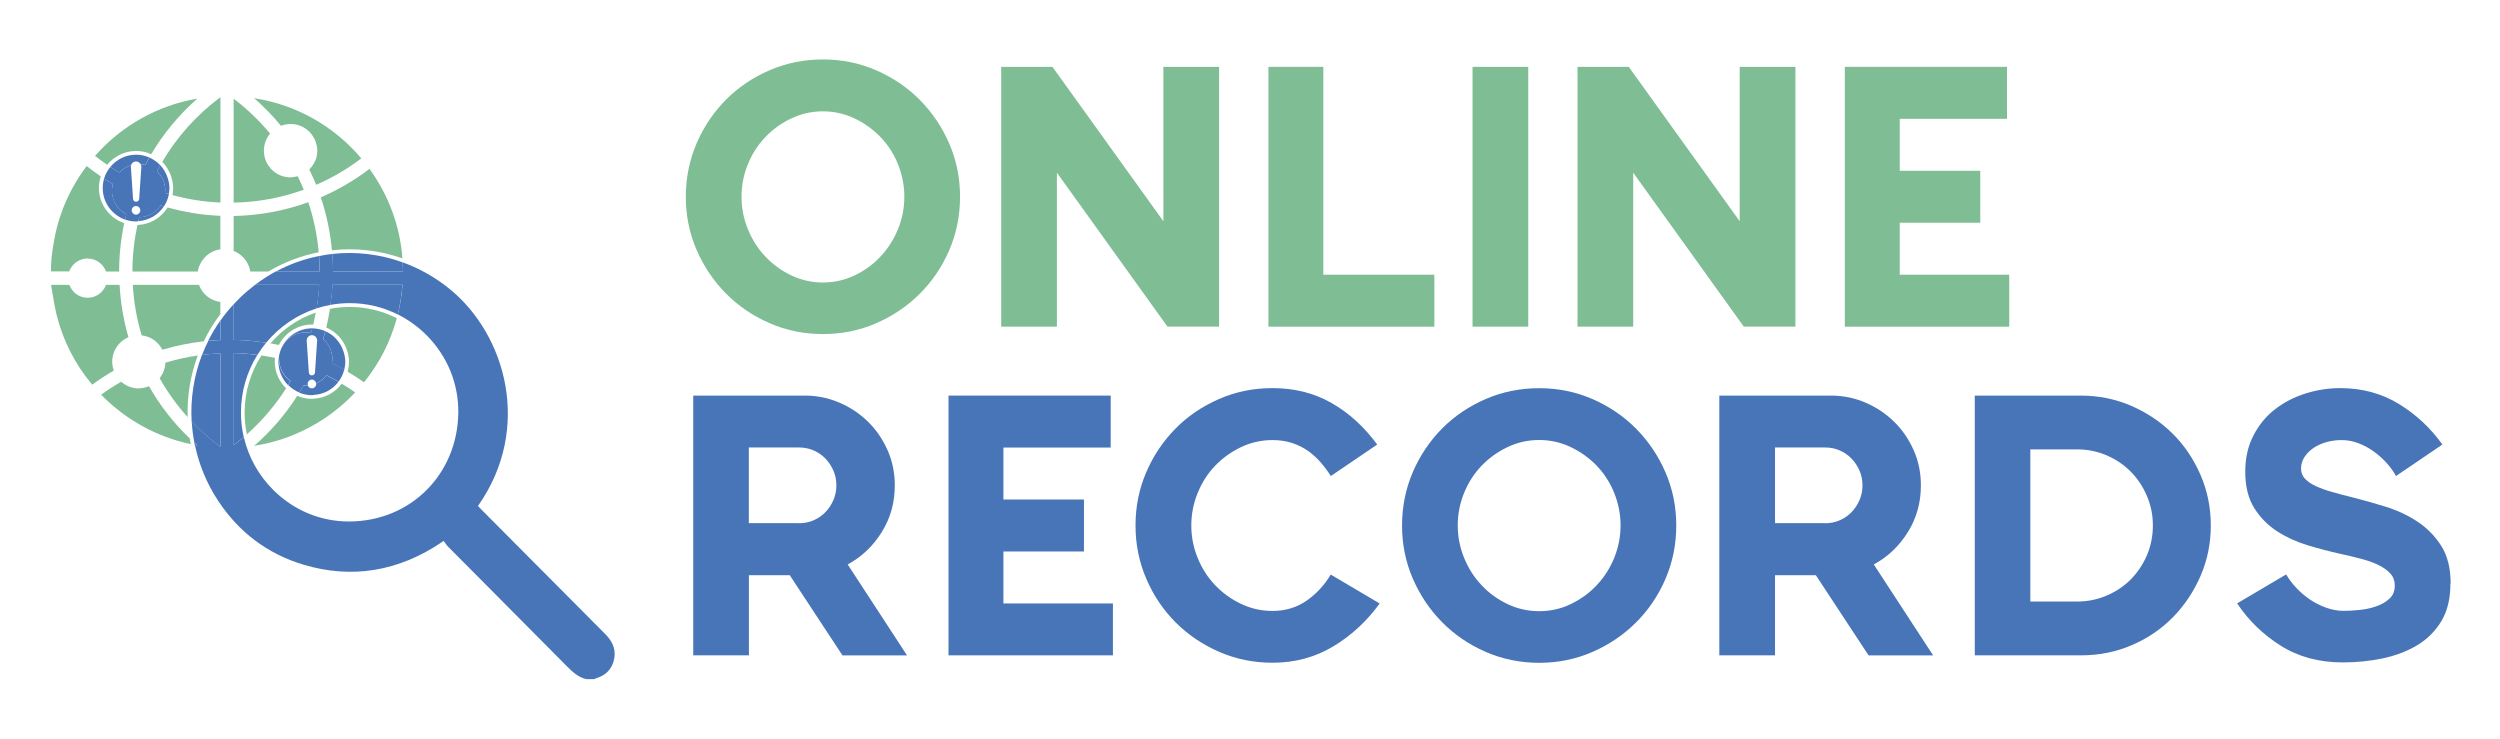
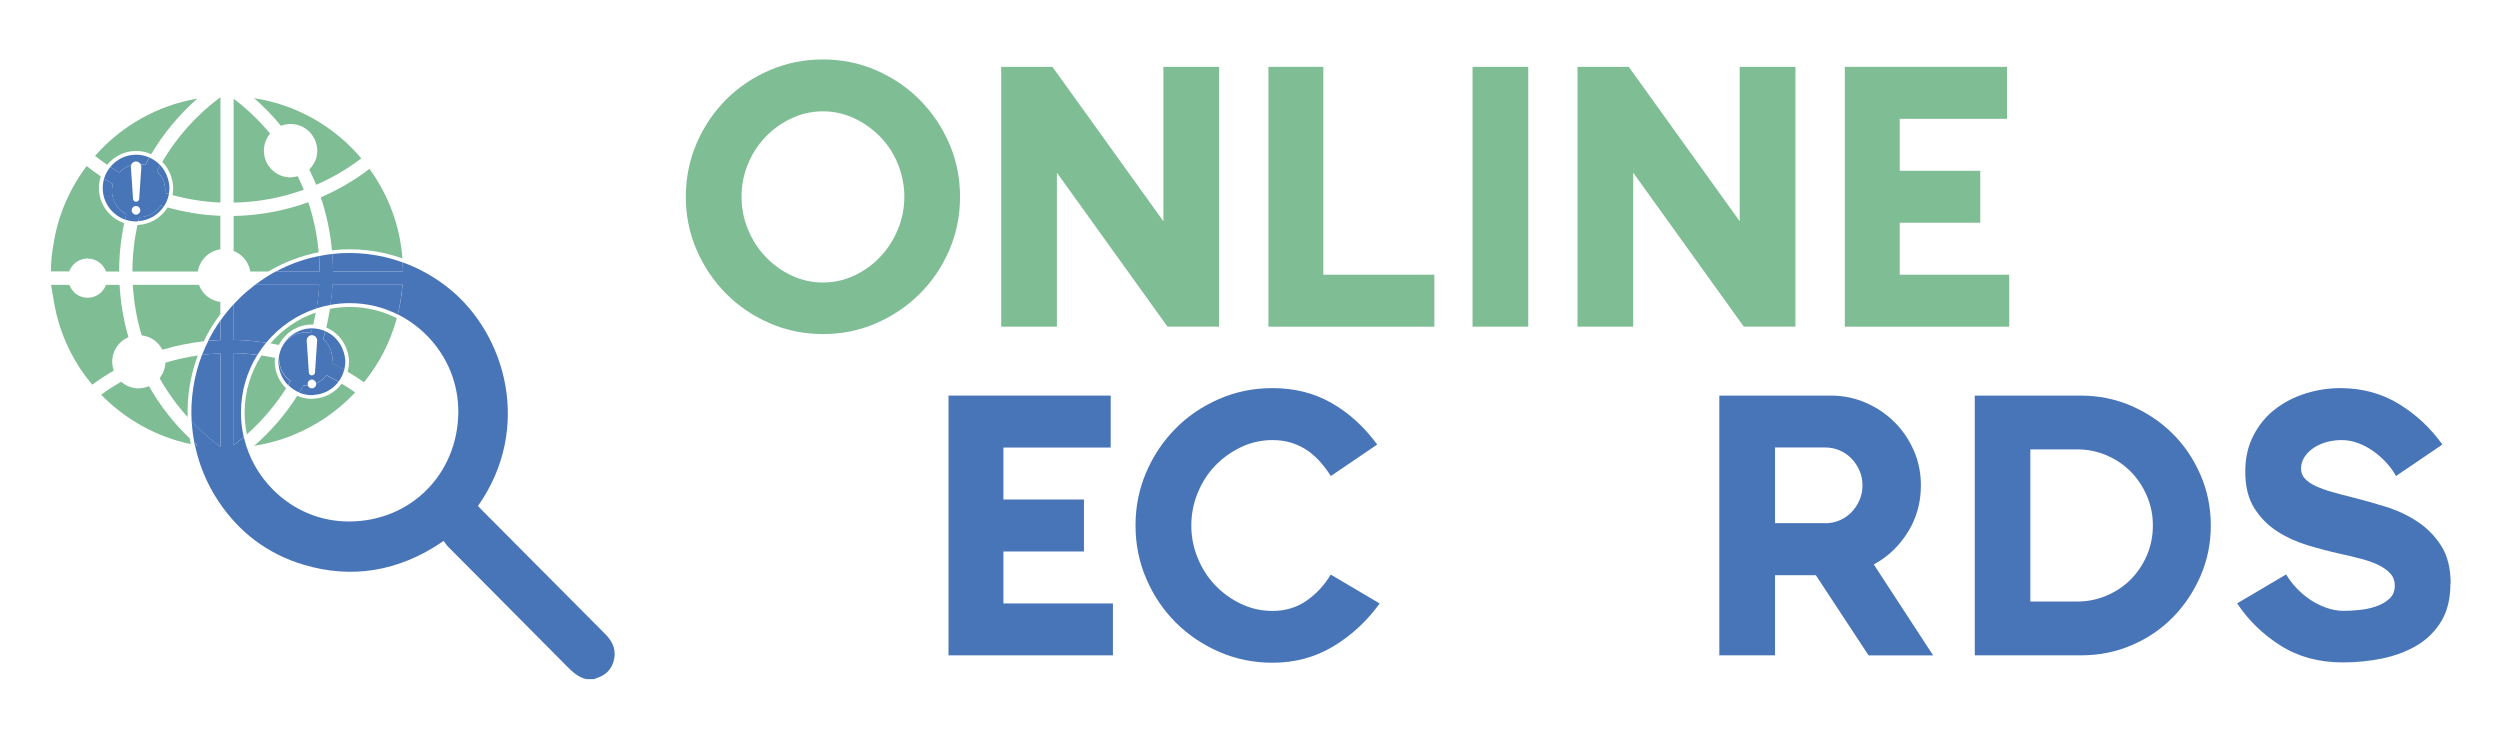
<svg xmlns="http://www.w3.org/2000/svg" id="a" width="314.15" height="92.88" viewBox="0 0 314.15 92.88">
  <path d="M33.71,34.12h-2.25c.03.17.05.35.05.53s-.03.36-.05.53c-.03.21-.1.42-.17.62h0c.78-.62,1.59-1.18,2.43-1.67Z" fill="none" />
  <path d="M29.05,37.87c-.28.08-.58.13-.89.13-.1,0-.19-.02-.28-.03-.06,0-.12-.02-.18-.03v1.54c.42-.56.87-1.1,1.36-1.62Z" fill="none" />
  <path d="M41,41.15c.19-.77.34-1.56.46-2.35-.61.12-1.2.28-1.78.48-.1.51-.2,1.02-.33,1.52.58.02,1.13.14,1.64.36Z" fill="none" />
  <path d="M35.03,43.36c-.35-.07-.7-.15-1.05-.21-.41.48-.79.98-1.13,1.52.57.08,1.14.18,1.71.3.06-.57.23-1.11.48-1.61Z" fill="none" />
  <path d="M20.07,47.51c-.35.44-.81.8-1.34,1.02,1.37,2.41,3.08,4.61,5.11,6.55-.14-.89-.23-1.79-.25-2.68-1.35-1.5-2.54-3.14-3.52-4.89Z" fill="none" />
  <path d="M25.61,42.89c-1.77.2-3.5.55-5.2,1.06.09.18.17.37.23.57.09.3.15.61.15.95,0,.04,0,.08,0,.12,1.33-.41,2.69-.71,4.07-.91.22-.6.47-1.2.75-1.78Z" fill="none" />
  <path d="M25.01,35.8c-.13-.36-.21-.75-.21-1.15,0-.02,0-.03,0-.05,0-.16.02-.32.04-.47h-8.21c0-1.98.22-3.93.63-5.84-.06,0-.12.02-.18.02-.52,0-1.02-.09-1.48-.25-.42,1.98-.64,4.02-.64,6.08h-5.17c.09.3.15.62.15.95,0,.25-.03.49-.08.73h5.16c.12,2.25.5,4.44,1.11,6.57.39-.17.83-.26,1.28-.27,0,0,.02,0,.03,0,.12,0,.24.02.36.03-.61-2.05-.99-4.17-1.11-6.33h8.32Z" fill="none" />
  <path d="M43.68,46.71c-.16.55-.4,1.06-.73,1.51.58.34,1.14.7,1.69,1.09-3.38,3.59-7.85,5.96-12.69,6.71,2.13-1.85,3.93-3.96,5.41-6.28-.52-.23-1-.55-1.4-.94-1.35,2.13-3.01,4.08-4.93,5.78.53,2.51,1.77,4.82,3.65,6.68,2.5,2.49,5.79,3.86,9.28,3.81,7.41-.07,13.06-5.75,13.15-13.21.04-3.51-1.31-6.83-3.8-9.36-1.02-1.04-2.18-1.88-3.44-2.52-.79,2.92-2.18,5.65-4.12,8.05-.67-.47-1.35-.92-2.06-1.33Z" fill="none" />
  <path d="M18.73,48.53c-.32.13-.67.22-1.04.25-.08,0-.16.03-.25.03-.85,0-1.62-.32-2.21-.84-.87.5-1.72,1.04-2.52,1.63,3.07,3.15,7.01,5.31,11.26,6.21-.05-.24-.09-.48-.13-.72-2.03-1.94-3.74-4.13-5.11-6.55Z" fill="#7fbd94" />
  <path d="M27.69,39.48v-1.54c-.53-.07-1.02-.25-1.44-.54-.57-.39-1-.95-1.24-1.6h-8.32c.12,2.17.5,4.29,1.11,6.34,1.14.13,2.1.82,2.6,1.81,1.69-.51,3.43-.86,5.2-1.06.57-1.19,1.27-2.33,2.08-3.4Z" fill="#7fbd94" />
  <path d="M24.85,44.67c-1.38.2-2.74.5-4.07.91,0,.21-.03.41-.08.61-.11.5-.34.94-.64,1.33.98,1.75,2.16,3.39,3.52,4.89-.08-2.63.35-5.26,1.27-7.73Z" fill="#7fbd94" />
  <path d="M17.05,18.97h.04c.68,0,1.33.14,1.91.41,1.54-2.6,3.5-4.97,5.8-6.99-4.97.85-9.5,3.38-12.86,7.2.5.39,1.01.76,1.53,1.12.85-1.05,2.14-1.72,3.58-1.74Z" fill="#7fbd94" />
  <path d="M17.44,28.26s-.08,0-.12.01c-.02,0-.03,0-.05,0-.41,1.91-.63,3.86-.63,5.85h8.21c.07-.41.21-.8.41-1.14.51-.88,1.39-1.51,2.43-1.65v-4.21c-2.26-.09-4.48-.45-6.63-1.05-.76,1.24-2.09,2.08-3.62,2.19Z" fill="#7fbd94" />
  <path d="M39.54,50.09s-.08,0-.12.01c-.07.01-.15.02-.23.02-.65,0-1.28-.14-1.84-.38-1.47,2.32-3.28,4.43-5.41,6.28,4.84-.75,9.31-3.11,12.69-6.71-.55-.39-1.11-.75-1.69-1.09-.79,1.06-2.01,1.76-3.41,1.87Z" fill="#7fbd94" />
  <path d="M43.65,44.14c.14.48.21.9.21,1.32,0,.33-.04.66-.12,1.01-.02.08-.04.16-.06.24.71.41,1.39.86,2.06,1.33,1.94-2.4,3.33-5.13,4.12-8.05-1.82-.93-3.84-1.42-5.93-1.42-.84,0-1.67.08-2.47.24-.12.79-.28,1.57-.46,2.35,1.26.53,2.24,1.6,2.65,2.99Z" fill="#7fbd94" />
  <path d="M50.57,32.46c-.31-4.06-1.73-7.91-4.14-11.24-1.89,1.44-3.95,2.64-6.12,3.58.73,2.15,1.19,4.38,1.4,6.65,2.96-.33,5.99,0,8.86,1.02Z" fill="#7fbd94" />
  <path d="M21.55,22.32c.14.49.21.9.21,1.32,0,.28-.03.57-.09.87,1.96.54,3.98.86,6.03.94v-13.24c-2.99,2.22-5.47,4.99-7.31,8.13.53.54.94,1.21,1.16,1.98Z" fill="#7fbd94" />
  <path d="M37.41,22.14c-.21.06-.42.1-.65.12-.08,0-.16.03-.25.03-1.85,0-3.35-1.5-3.35-3.35,0-.82.29-1.57.78-2.15-1.34-1.62-2.88-3.09-4.58-4.39v13.06c3.02-.05,5.98-.6,8.81-1.62-.23-.58-.49-1.15-.76-1.7Z" fill="#7fbd94" />
  <path d="M36.52,15.58c1.52,0,2.79,1.02,3.2,2.4.09.3.15.61.15.95,0,.25-.03.49-.08.73-.14.64-.48,1.2-.93,1.64.31.63.61,1.27.87,1.92,2.01-.87,3.91-1.98,5.67-3.32-3.46-4.09-8.21-6.75-13.46-7.56,1.22,1.07,2.35,2.23,3.37,3.47.37-.14.76-.22,1.18-.23,0,0,.02,0,.03,0Z" fill="#7fbd94" />
  <path d="M31.46,34.12h2.25c2-1.18,4.14-1.99,6.34-2.42-.19-2.14-.63-4.25-1.31-6.29-3.02,1.09-6.17,1.67-9.38,1.73v4.39c.36.14.69.35.98.6.58.5.98,1.2,1.11,1.99Z" fill="#7fbd94" />
  <path d="M31.02,54.58c1.91-1.7,3.57-3.65,4.93-5.78-.87-.85-1.42-2.03-1.42-3.34,0-.16,0-.33.03-.49-.57-.12-1.14-.22-1.71-.3-1.32,2.06-2.1,4.51-2.11,7.14,0,.94.09,1.87.28,2.77Z" fill="#7fbd94" />
  <path d="M39.16,40.79h.04c.05,0,.11,0,.16,0,.12-.5.23-1.01.33-1.52-2.23.77-4.18,2.12-5.7,3.87.35.06.7.14,1.05.21.77-1.51,2.32-2.55,4.12-2.57Z" fill="#7fbd94" />
  <polygon points="31.28 35.79 31.28 35.79 31.28 35.79 31.28 35.79" fill="#7fbd94" />
  <path d="M20.2,25.82c.13.04.26.08.4.12.27-.41.48-.88.59-1.39.01-.06.02-.12.03-.17-.16-.05-.32-.09-.48-.14,0-.09.03-.17.03-.27,0-.96-.4-1.81-1.05-2.42.14-.26.29-.52.43-.77-.39-.42-.85-.75-1.37-.98-.18.31-.36.63-.52.94-.19-.05-.38-.08-.58-.1.04.08.07.17.08.27,0,.03,0,.06,0,.09l-.27,3.99c-.05.48-.73.48-.77,0l-.27-3.99c0-.08,0-.16.03-.24-.57.17-1.09.49-1.49.91-.38-.22-.75-.46-1.12-.7-.36.43-.63.93-.79,1.48.36.23.73.46,1.1.68-.07.27-.12.54-.12.83,0,1.29.74,2.4,1.81,2.96-.06.22-.11.44-.16.67.43.15.9.24,1.38.24.06,0,.11,0,.16-.02.04,0,.08-.01.13-.01.04-.16.08-.33.12-.49,1.12-.03,2.11-.61,2.69-1.49ZM17.09,26.97c-.3,0-.54-.24-.54-.54s.24-.54.54-.54.54.24.54.54-.24.54-.54.54Z" fill="#4875b8" />
  <path d="M16.47,20.75c.08-.25.3-.44.58-.46.26-.02.5.12.62.34.2.02.39.05.58.1.17-.32.34-.63.52-.94-.51-.22-1.08-.35-1.66-.35h-.05c-1.28.01-2.43.61-3.19,1.53.37.24.74.48,1.12.7.4-.42.91-.74,1.49-.91Z" fill="#4875b8" />
  <path d="M20.59,25.93c-.13-.04-.26-.08-.4-.12-.59.88-1.57,1.46-2.69,1.49-.04.16-.08.33-.12.49,0,0,.01,0,.02,0,1.33-.1,2.49-.8,3.19-1.86Z" fill="#4875b8" />
  <path d="M14.06,23.96c0-.29.05-.56.12-.83-.37-.22-.74-.45-1.1-.68-.11.38-.17.78-.17,1.19,0,1.83,1.18,3.38,2.81,3.96.05-.22.1-.45.16-.67-1.07-.56-1.81-1.67-1.81-2.96Z" fill="#4875b8" />
  <path d="M20.76,23.96c0,.09-.02.18-.03.27.16.05.32.09.48.14.05-.25.08-.5.08-.74,0-.37-.06-.74-.19-1.18-.19-.65-.52-1.22-.95-1.68-.14.26-.29.51-.43.77.64.61,1.05,1.47,1.05,2.42Z" fill="#4875b8" />
  <path d="M40.16,34.11h-5.5c-.9.49-1.77,1.05-2.61,1.68h8.06c-.06.99-.17,1.98-.33,2.96.57-.18,1.15-.33,1.75-.44.12-.84.21-1.68.26-2.53h8.79c-.09,1.27-.29,2.51-.59,3.73,1.33.67,2.57,1.56,3.66,2.66,2.58,2.62,3.98,6.06,3.94,9.69-.1,7.72-5.95,13.6-13.62,13.67-.04,0-.08,0-.13,0-3.56,0-6.92-1.4-9.48-3.94-1.87-1.86-3.14-4.16-3.72-6.66-.41.35-.82.69-1.26,1.02v-11.58c1,.02,1.99.09,2.97.22.33-.53.7-1.04,1.09-1.52-1.34-.21-2.7-.34-4.07-.36v-4.49c-.61.66-1.17,1.34-1.67,2.06v2.45c-.51.02-1.02.06-1.53.11-.29.58-.55,1.16-.78,1.76.76-.1,1.53-.16,2.31-.2v11.75c-1.3-.97-2.51-2.04-3.61-3.21.05.89.16,1.78.33,2.66.13.12.26.25.4.37-.11-.02-.22-.04-.33-.06.51,2.44,1.47,4.83,2.92,7.02,2.62,3.97,6.22,6.67,10.7,8.02,6.09,1.83,11.96.87,17.45-2.85l.19-.13.13.18c.04.06.08.12.12.17.07.11.14.2.21.28l5.38,5.41c3.24,3.26,6.47,6.51,9.71,9.78.66.66,1.38,1.33,2.38,1.55h.98l.09-.04c.1-.04.21-.08.31-.12,1.05-.35,1.74-1.04,2.04-2.07.36-1.24.03-2.35-1.01-3.4-3.92-3.93-7.84-7.88-11.76-11.82l-3.71-3.73c-.11-.11-.21-.21-.31-.32l-.25-.26.11-.16c6.7-9.67,3.39-21.38-3.67-27.11-1.82-1.48-3.81-2.59-5.89-3.34.02.38.03.76.04,1.14h-8.8c0-.73-.03-1.47-.09-2.2-.56.06-1.11.15-1.66.26.05.64.07,1.29.08,1.94Z" fill="#4875b8" />
  <path d="M24.41,55.6c.02.1.04.2.06.3.11.02.22.04.33.06-.14-.12-.26-.24-.4-.37Z" fill="#4875b8" />
  <path d="M27.69,42.73v-2.45c-.58.82-1.09,1.67-1.53,2.55.51-.05,1.02-.09,1.53-.11Z" fill="#4875b8" />
  <path d="M27.69,56.15v-11.75c-.77.03-1.54.1-2.31.2-1.02,2.66-1.46,5.51-1.3,8.35,1.1,1.16,2.31,2.24,3.61,3.21Z" fill="#4875b8" />
  <path d="M49.98,39.52c.3-1.22.5-2.47.59-3.74h-8.79c-.05.85-.14,1.69-.26,2.53.78-.14,1.58-.22,2.4-.22,2.13,0,4.19.49,6.05,1.42Z" fill="#4875b8" />
  <path d="M50.64,34.11c0-.38-.02-.76-.04-1.14-2.87-1.04-5.89-1.39-8.85-1.06.06.73.09,1.46.09,2.2h8.8Z" fill="#4875b8" />
  <path d="M40.09,32.17c-1.87.37-3.7,1.02-5.42,1.95h5.5c0-.65-.03-1.3-.08-1.95Z" fill="#4875b8" />
  <path d="M32.34,44.59c-.98-.12-1.97-.2-2.97-.22v11.58c.43-.33.85-.67,1.26-1.02-.23-1.02-.36-2.06-.35-3.13,0-2.65.77-5.12,2.07-7.22Z" fill="#4875b8" />
  <path d="M29.37,38.22v4.49c1.37.02,2.73.15,4.07.36,1.65-1.99,3.84-3.51,6.35-4.32.16-.98.28-1.96.33-2.96h-8.06c-.66.5-1.29,1.03-1.9,1.62-.27.26-.53.53-.79.81Z" fill="#4875b8" />
  <path d="M41.71,45.65c.03-.17.05-.35.05-.53,0-1.01-.45-1.9-1.16-2.51.1-.33.18-.67.27-1-.5-.22-1.06-.34-1.64-.35-.05.19-.09.39-.15.58-.22-.04-.44-.07-.67-.07-1.24,0-2.31.68-2.89,1.69,0,0,0,0-.01,0-.27.49-.44,1.03-.49,1.6.02,0,.03,0,.05,0,0,.02,0,.03,0,.05,0,1.14.58,2.15,1.45,2.76-.1.17-.21.34-.31.51.4.4.87.73,1.4.94.18-.29.36-.59.53-.89.09,0,.18.03.28.03s.19,0,.28-.02c-.02-.06-.04-.13-.04-.2,0-.3.24-.54.54-.54.27,0,.49.21.52.47.52-.22.97-.57,1.32-1.01.51.25,1.01.52,1.5.8.33-.44.58-.95.72-1.51-.51-.29-1.02-.56-1.54-.82ZM39.85,42.82l-.27,3.99c-.05.48-.73.48-.77,0l-.27-3.99c-.02-.36.25-.67.61-.7.36-.02.67.25.7.61,0,.03,0,.06,0,.09Z" fill="#4875b8" />
  <path d="M39.72,48.2s.01.04.01.06c0,.3-.24.54-.54.54-.23,0-.42-.14-.5-.34-.09,0-.19.02-.28.02s-.19-.02-.28-.03c-.17.3-.35.6-.53.89.49.2,1.03.32,1.59.32.06,0,.11,0,.16-.02.05,0,.1-.01.15-.02,1.24-.09,2.32-.7,3.03-1.64-.49-.28-.99-.55-1.5-.8-.35.44-.8.79-1.32,1.01Z" fill="#4875b8" />
  <path d="M41.76,45.12c0,.18-.03.36-.05.53.52.26,1.04.53,1.54.82,0-.04.02-.07.03-.1.07-.32.11-.62.11-.91,0-.37-.06-.74-.19-1.18-.36-1.23-1.22-2.18-2.32-2.66-.09.33-.17.67-.27,1,.7.61,1.16,1.51,1.16,2.51Z" fill="#4875b8" />
  <path d="M35.06,45.12s0-.03,0-.05c-.02,0-.03,0-.05,0-.01.13-.02.26-.02.39,0,1.14.46,2.18,1.2,2.93.1-.17.21-.34.31-.51-.88-.6-1.45-1.61-1.45-2.76Z" fill="#4875b8" />
  <path d="M38.42,41.77c.23,0,.45.02.67.07.05-.19.1-.39.15-.58,0,0-.02,0-.03,0h-.05c-1.57.02-2.94.9-3.65,2.2,0,0,0,0,.01,0,.58-1,1.65-1.69,2.89-1.69Z" fill="#4875b8" />
  <path d="M11.01,32.49c1.07,0,1.97.68,2.31,1.63h1.65c0-2.06.22-4.09.64-6.08-1.85-.62-3.18-2.37-3.18-4.42,0-.51.09-1,.24-1.46-.61-.41-1.2-.84-1.78-1.29-1.22,1.61-2.19,3.36-2.92,5.19h0s-.05.12-.12.32c-.54,1.42-.92,2.9-1.15,4.41-.19,1.08-.32,2.23-.29,3.31h2.29c.34-.94,1.24-1.62,2.31-1.62Z" fill="#7fbd94" />
  <path d="M16.14,42.37c-.62-2.13-.99-4.32-1.11-6.57h-1.71c-.35.94-1.24,1.62-2.3,1.62s-1.96-.67-2.3-1.62h-2.3s.22,1.42.44,2.6c0,0,0,0,0,0,.01.06.03.13.04.19.08.41.16.77.22,1.01,0,.01,0,.02.01.03.8,3.18,2.3,6.14,4.46,8.71.87-.64,1.77-1.23,2.71-1.77-.12-.35-.2-.73-.2-1.12,0-1.38.84-2.57,2.04-3.08Z" fill="#7fbd94" />
  <path d="M103.41,7.47c2.39,0,4.63.46,6.73,1.38s3.92,2.16,5.47,3.73c1.55,1.57,2.78,3.4,3.68,5.48.9,2.08,1.35,4.31,1.35,6.67s-.46,4.64-1.37,6.74-2.16,3.93-3.73,5.48c-1.57,1.56-3.39,2.78-5.47,3.68-2.08.9-4.3,1.35-6.66,1.35s-4.63-.46-6.73-1.38c-2.1-.92-3.92-2.16-5.47-3.73-1.55-1.57-2.78-3.4-3.68-5.48-.9-2.08-1.35-4.31-1.35-6.67s.46-4.64,1.37-6.74,2.15-3.92,3.7-5.48c1.55-1.55,3.38-2.78,5.47-3.68,2.1-.9,4.32-1.35,6.68-1.35ZM103.41,35.5c1.4,0,2.73-.3,3.97-.89,1.25-.59,2.34-1.38,3.27-2.38.93-.99,1.67-2.15,2.2-3.45.53-1.31.79-2.66.79-4.06s-.27-2.75-.79-4.06-1.26-2.45-2.2-3.43c-.94-.98-2.03-1.76-3.27-2.35-1.25-.59-2.57-.89-3.97-.89s-2.73.3-3.97.89c-1.25.59-2.34,1.38-3.27,2.35s-1.67,2.12-2.2,3.43-.79,2.66-.79,4.06.26,2.75.79,4.06c.53,1.31,1.26,2.46,2.2,3.45.94,1,2.03,1.79,3.27,2.38,1.25.59,2.57.89,3.97.89Z" fill="#7fbd94" />
  <path d="M146.71,41.05l-13.9-19.35v19.35h-7V8.4h6.44l13.94,19.4V8.4h7v32.64h-6.48Z" fill="#7fbd94" />
  <path d="M180.24,34.52v6.53h-20.85V8.4h6.9v26.12h13.94Z" fill="#7fbd94" />
  <path d="M192.04,41.05h-7V8.4h7v32.64Z" fill="#7fbd94" />
  <path d="M219.13,41.05l-13.9-19.35v19.35h-7V8.4h6.44l13.94,19.4V8.4h7v32.64h-6.48Z" fill="#7fbd94" />
  <path d="M252.48,34.52v6.53h-20.66V8.4h20.38v6.53h-13.48v6.53h10.12v6.53h-10.12v6.53h13.76Z" fill="#7fbd94" />
-   <path d="M105.86,82.35l-6.62-10.07h-5.13v10.07h-7v-32.64h14.04c1.52,0,2.97.3,4.34.89,1.37.59,2.56,1.39,3.59,2.4,1.03,1.01,1.84,2.2,2.45,3.57.61,1.37.91,2.84.91,4.43,0,2.15-.54,4.1-1.63,5.85-1.09,1.76-2.52,3.12-4.29,4.08l7.46,11.43h-8.11ZM100.4,65.75c.65,0,1.27-.12,1.84-.37.57-.25,1.07-.59,1.49-1.03.42-.44.75-.94,1-1.52.25-.58.37-1.19.37-1.84s-.12-1.27-.37-1.84c-.25-.58-.58-1.08-1-1.52-.42-.43-.92-.78-1.49-1.03-.58-.25-1.19-.37-1.84-.37h-6.3v9.51h6.3Z" fill="#4875b8" />
  <path d="M139.85,75.82v6.53h-20.66v-32.64h20.38v6.53h-13.48v6.53h10.12v6.53h-10.12v6.53h13.76Z" fill="#4875b8" />
  <path d="M173.38,75.82c-1.62,2.24-3.57,4.04-5.85,5.41-2.29,1.37-4.83,2.05-7.62,2.05-2.36,0-4.59-.45-6.67-1.35-2.08-.9-3.91-2.13-5.47-3.68-1.56-1.55-2.8-3.38-3.71-5.48s-1.37-4.34-1.37-6.74.45-4.59,1.34-6.67,2.12-3.91,3.66-5.48c1.54-1.57,3.37-2.81,5.47-3.73,2.1-.92,4.34-1.38,6.74-1.38,2.77,0,5.24.62,7.42,1.87,2.18,1.24,4.09,2.98,5.74,5.22l-5.83,3.96c-.37-.59-.79-1.16-1.26-1.7-.47-.54-1-1.03-1.59-1.45-.59-.42-1.26-.75-2.01-1-.75-.25-1.57-.37-2.47-.37-1.4,0-2.72.3-3.96.89-1.24.59-2.33,1.38-3.26,2.35s-1.66,2.12-2.19,3.43c-.53,1.31-.79,2.66-.79,4.06s.26,2.75.79,4.06c.53,1.31,1.26,2.45,2.19,3.43.93.98,2.02,1.77,3.26,2.36,1.24.59,2.56.89,3.96.89,1.62,0,3.04-.43,4.27-1.28,1.23-.85,2.25-1.95,3.05-3.29l6.16,3.64Z" fill="#4875b8" />
-   <path d="M193.41,48.78c2.39,0,4.63.46,6.73,1.38s3.92,2.16,5.47,3.73c1.55,1.57,2.78,3.4,3.68,5.48.9,2.08,1.35,4.31,1.35,6.67s-.46,4.64-1.37,6.74-2.16,3.93-3.73,5.48c-1.57,1.56-3.39,2.78-5.47,3.68s-4.3,1.35-6.66,1.35-4.63-.46-6.73-1.38-3.92-2.16-5.47-3.73c-1.55-1.57-2.78-3.4-3.68-5.48-.9-2.08-1.35-4.31-1.35-6.67s.46-4.64,1.37-6.74,2.15-3.92,3.7-5.48c1.55-1.55,3.38-2.78,5.47-3.68s4.32-1.35,6.68-1.35ZM193.41,76.8c1.4,0,2.73-.29,3.97-.89s2.34-1.38,3.27-2.38c.93-.99,1.67-2.14,2.2-3.45.53-1.31.79-2.66.79-4.06s-.27-2.75-.79-4.06c-.53-1.31-1.26-2.45-2.2-3.43s-2.03-1.76-3.27-2.35-2.57-.89-3.97-.89-2.73.3-3.97.89-2.34,1.38-3.27,2.35c-.94.98-1.67,2.12-2.2,3.43-.53,1.31-.79,2.66-.79,4.06s.26,2.75.79,4.06c.53,1.31,1.26,2.46,2.2,3.45.93,1,2.03,1.79,3.27,2.38s2.57.89,3.97.89Z" fill="#4875b8" />
  <path d="M234.8,82.35l-6.62-10.07h-5.13v10.07h-7v-32.64h14.04c1.52,0,2.97.3,4.34.89,1.37.59,2.56,1.39,3.59,2.4,1.03,1.01,1.84,2.2,2.45,3.57s.91,2.84.91,4.43c0,2.15-.54,4.1-1.63,5.85-1.09,1.76-2.52,3.12-4.29,4.08l7.46,11.43h-8.11ZM229.34,65.75c.65,0,1.27-.12,1.84-.37.58-.25,1.07-.59,1.49-1.03.42-.44.75-.94,1-1.52.25-.58.37-1.19.37-1.84s-.12-1.27-.37-1.84c-.25-.58-.58-1.08-1-1.52-.42-.43-.92-.78-1.49-1.03-.57-.25-1.19-.37-1.84-.37h-6.29v9.51h6.29Z" fill="#4875b8" />
  <path d="M261.48,49.71c2.24,0,4.34.43,6.32,1.28,1.97.86,3.7,2.01,5.18,3.47,1.48,1.46,2.65,3.19,3.52,5.18.87,1.99,1.31,4.12,1.31,6.39s-.43,4.34-1.28,6.32c-.86,1.98-2.01,3.71-3.47,5.2-1.46,1.49-3.19,2.67-5.18,3.52-1.99.86-4.12,1.28-6.39,1.28h-13.34v-32.64h13.34ZM261.01,75.59c1.31,0,2.54-.25,3.71-.75,1.17-.5,2.18-1.17,3.03-2.03s1.53-1.87,2.03-3.03c.5-1.17.75-2.42.75-3.75s-.25-2.54-.75-3.71c-.5-1.17-1.17-2.18-2.03-3.05-.86-.87-1.87-1.55-3.03-2.05-1.17-.5-2.4-.75-3.71-.75h-5.88v19.12h5.88Z" fill="#4875b8" />
  <path d="M307.92,73.35c0,1.87-.38,3.43-1.13,4.69-.76,1.26-1.77,2.27-3.03,3.03s-2.71,1.31-4.34,1.66c-1.63.34-3.3.51-5.01.51-2.99,0-5.59-.7-7.81-2.1-2.22-1.4-4.05-3.17-5.48-5.32l6.16-3.64c.34.59.77,1.16,1.28,1.7.51.54,1.08,1.03,1.7,1.45s1.3.76,2.03,1.03c.73.26,1.47.4,2.21.4.62,0,1.31-.04,2.05-.12.75-.08,1.45-.23,2.1-.47.65-.23,1.2-.55,1.63-.96.43-.4.65-.95.65-1.63,0-.59-.18-1.09-.54-1.49s-.85-.76-1.47-1.07c-.62-.31-1.35-.57-2.19-.79-.84-.22-1.74-.44-2.7-.65-1.28-.28-2.61-.63-4.01-1.05-1.4-.42-2.68-1-3.85-1.75s-2.13-1.72-2.89-2.92c-.76-1.2-1.14-2.73-1.14-4.59,0-1.71.34-3.22,1.03-4.55.68-1.32,1.58-2.42,2.71-3.29,1.12-.87,2.39-1.53,3.82-1.98,1.43-.45,2.89-.68,4.38-.68,2.74,0,5.18.66,7.35,1.98,2.16,1.32,3.99,3.02,5.48,5.11l-5.83,3.96c-.28-.53-.66-1.06-1.12-1.58-.47-.53-1-1.01-1.59-1.45-.59-.43-1.24-.79-1.94-1.07-.7-.28-1.44-.42-2.22-.42-.59,0-1.19.08-1.78.23-.59.16-1.13.39-1.62.7-.48.31-.88.69-1.19,1.14-.31.45-.47.96-.47,1.52,0,.5.17.93.51,1.28.34.36.8.67,1.38.93.58.26,1.24.51,2.01.72.76.22,1.58.44,2.45.65,1.37.34,2.78.74,4.24,1.19,1.46.45,2.8,1.07,4.01,1.87,1.21.79,2.22,1.81,3.01,3.05.79,1.24,1.19,2.83,1.19,4.76Z" fill="#4875b8" />
</svg>